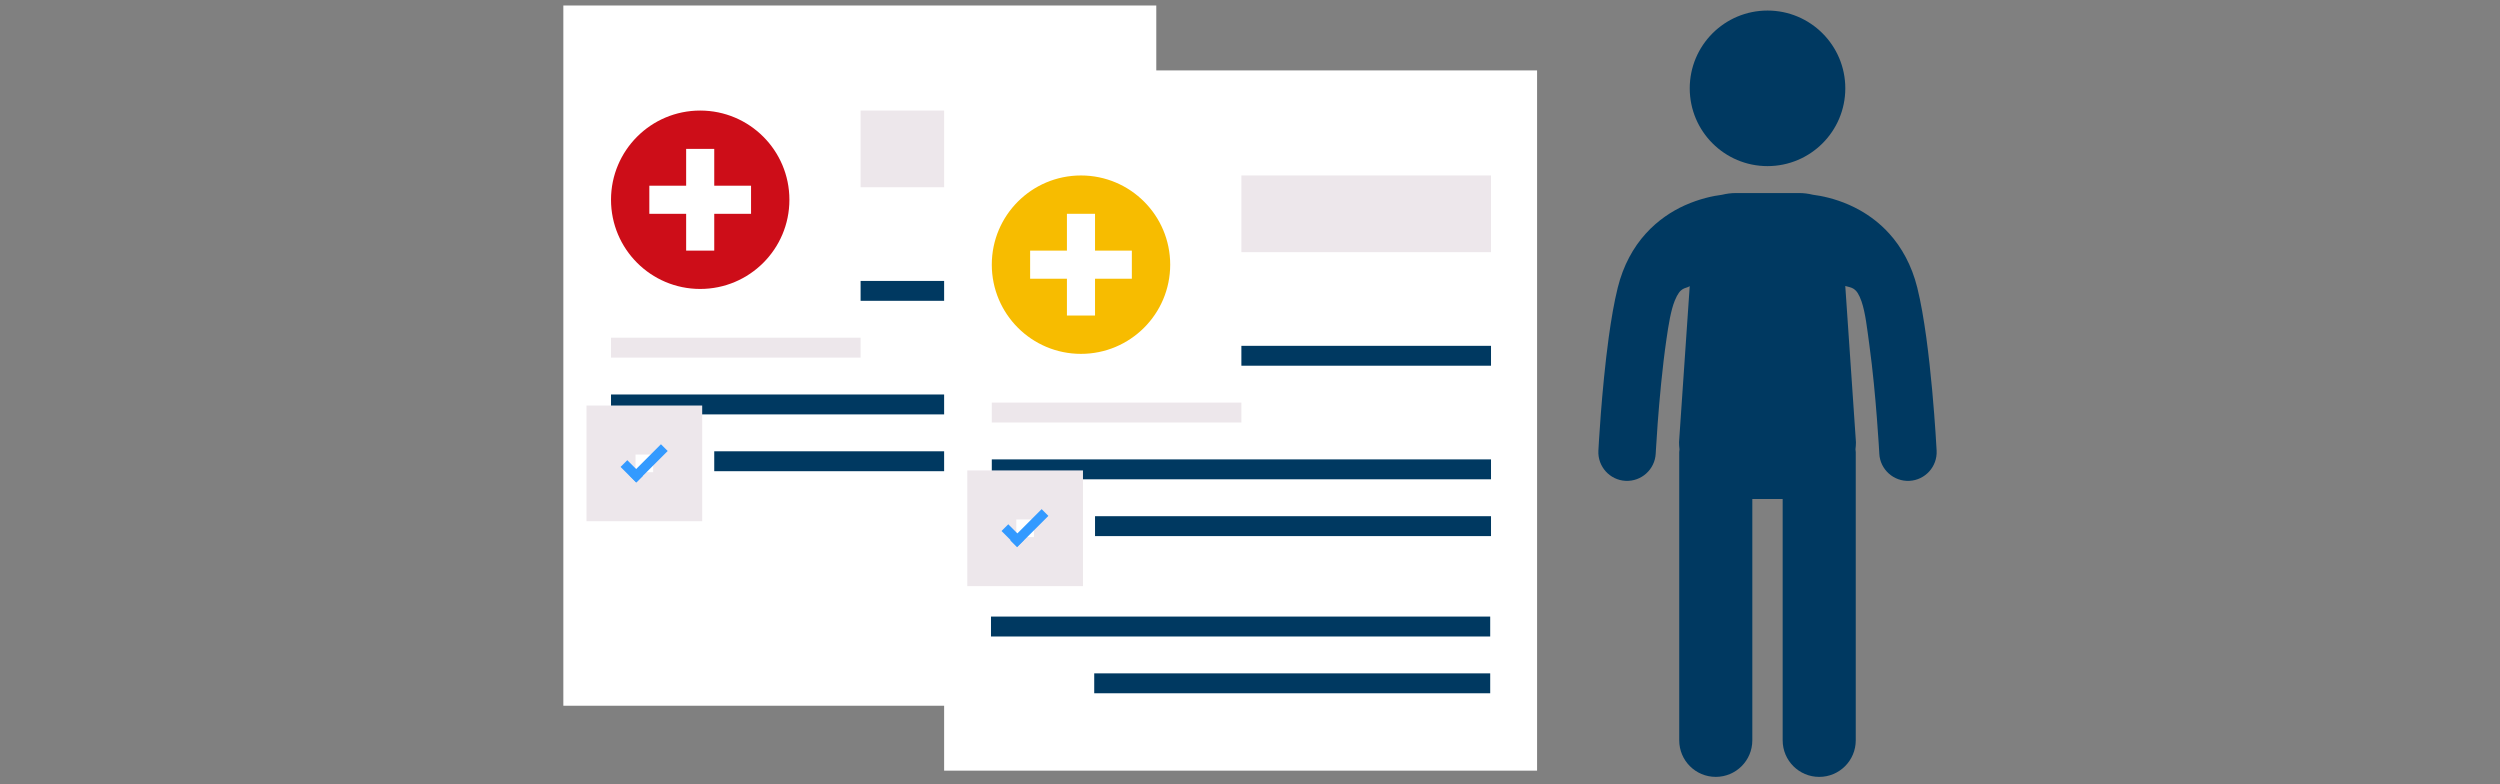
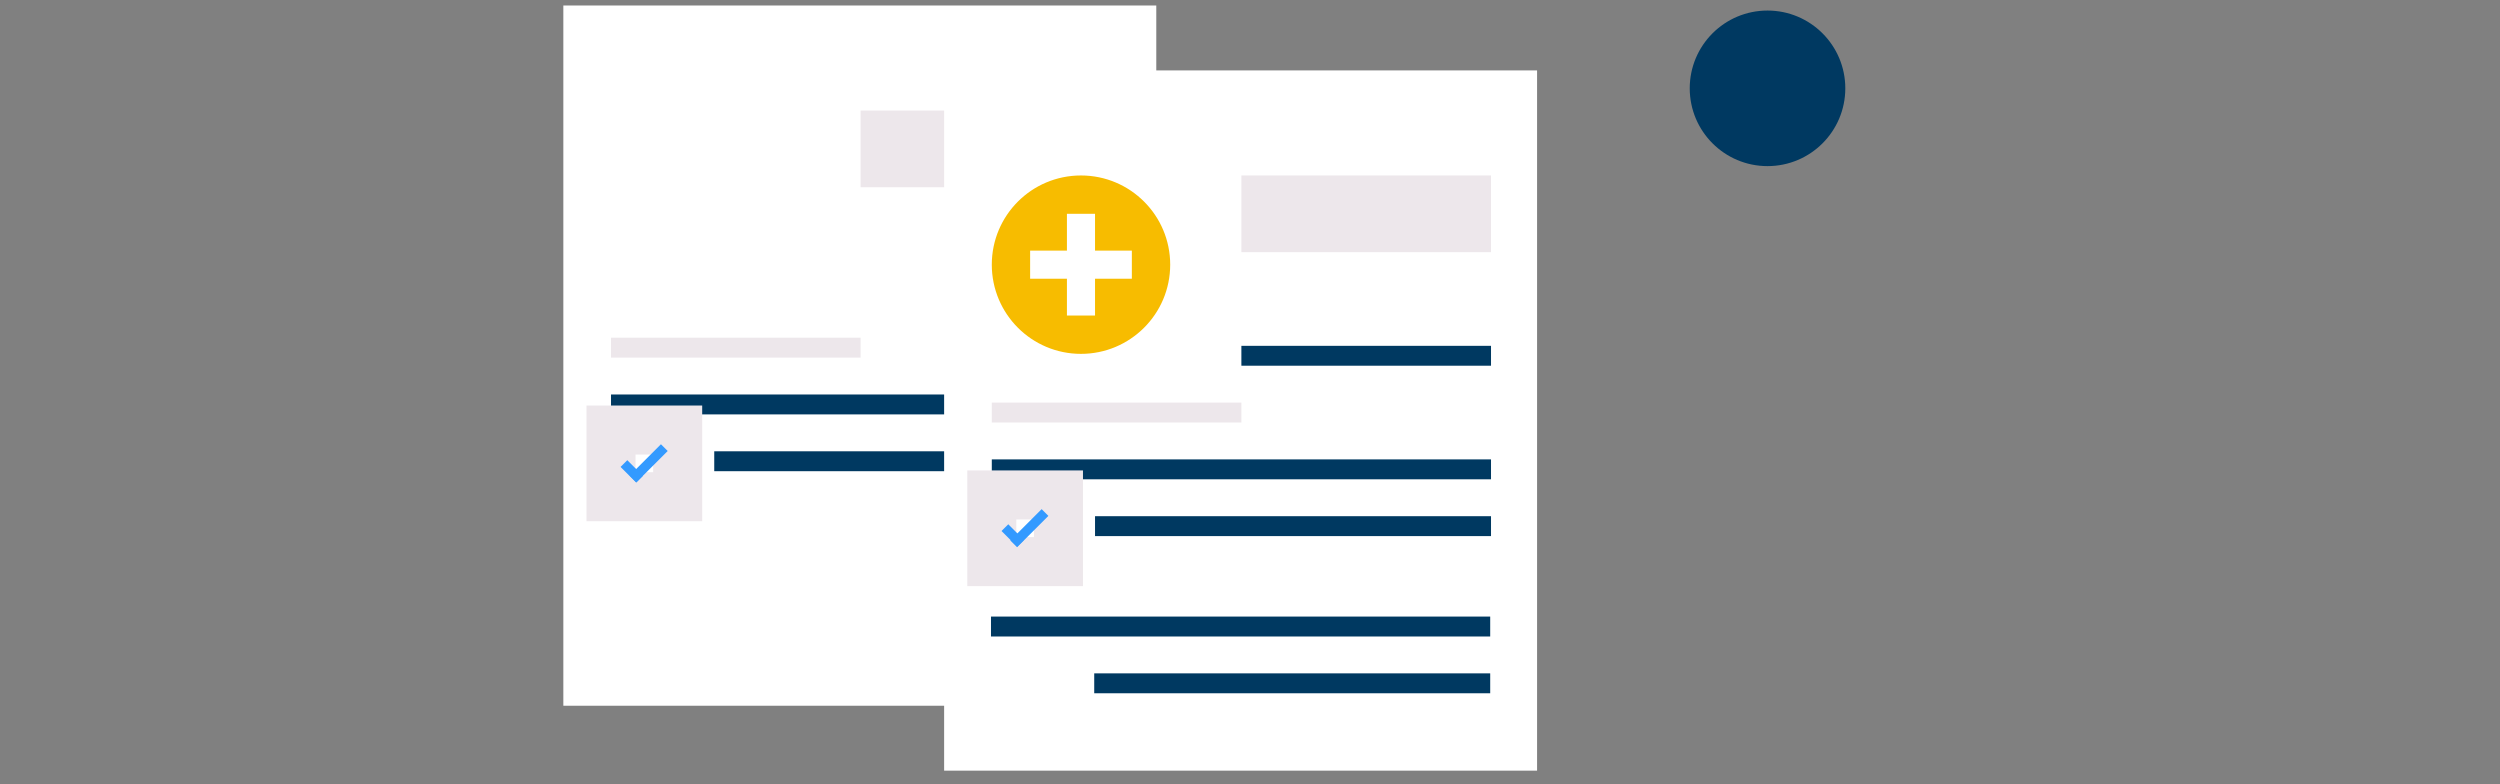
<svg xmlns="http://www.w3.org/2000/svg" version="1.1" id="圖層_1" x="0px" y="0px" width="255px" height="80px" viewBox="0 -7.5 255 80" enable-background="new 0 -7.5 255 80" xml:space="preserve">
  <rect x="0" y="-7.5" width="255" height="80" fill="#808080" stroke="none" />
  <g>
    <g>
      <g>
        <polygon fill="#FFFFFF" points="117.941,64.485 57.461,64.485 57.461,-6.939 57.461,-6.939 117.941,-6.939 117.941,-6.939      117.941,64.485    " />
-         <rect x="87.781" y="21.155" fill="#003961" width="25.462" height="2.028" />
        <rect x="62.323" y="32.738" fill="#003961" width="50.92" height="2.031" />
        <rect x="72.853" y="38.532" fill="#003961" width="40.39" height="2.03" />
        <rect x="62.323" y="26.945" fill="#EDE7EB" width="25.458" height="2.032" />
        <rect x="87.781" y="3.777" fill="#EDE7EB" width="25.462" height="7.822" />
-         <path fill="#CD0D18" d="M71.419,21.973L71.419,21.973c-5.025,0-9.096-4.073-9.096-9.098l0,0c0-5.026,4.071-9.098,9.096-9.098l0,0     c5.025,0,9.1,4.072,9.1,9.098l0,0C80.52,17.9,76.444,21.973,71.419,21.973z" />
      </g>
      <g>
        <g>
          <rect x="69.987" y="7.687" fill="#FFFFFF" width="2.866" height="10.376" />
        </g>
        <g>
          <rect x="66.232" y="11.442" fill="#FFFFFF" width="10.375" height="2.867" />
        </g>
      </g>
      <g>
        <rect x="62.323" y="36.364" fill="none" stroke="#EDE7EB" stroke-width="5" stroke-miterlimit="10" width="6.8" height="6.8" />
        <g>
          <rect x="63.918" y="39.277" transform="matrix(0.707 -0.707 0.707 0.707 -8.737 58.429)" fill="#339AFF" width="4.518" height="0.973" />
          <rect x="63.34" y="40.075" transform="matrix(-0.707 -0.707 0.707 -0.707 81.341 114.837)" fill="#339AFF" width="2.258" height="0.973" />
        </g>
      </g>
    </g>
    <g>
      <g>
        <polygon fill="#FFFFFF" points="156.781,71.106 96.301,71.106 96.301,-0.318 96.301,-0.318 156.781,-0.318 156.781,-0.318      156.781,71.106    " />
        <rect x="126.621" y="27.775" fill="#003961" width="25.462" height="2.028" />
        <rect x="101.163" y="39.358" fill="#003961" width="50.92" height="2.031" />
        <rect x="111.693" y="45.152" fill="#003961" width="40.39" height="2.03" />
        <rect x="101.081" y="55.39" fill="#003961" width="50.92" height="2.032" />
        <rect x="111.611" y="61.183" fill="#003961" width="40.39" height="2.03" />
        <rect x="101.163" y="33.564" fill="#EDE7EB" width="25.458" height="2.032" />
        <rect x="126.621" y="10.398" fill="#EDE7EB" width="25.462" height="7.822" />
        <path fill="#F7BC00" d="M110.259,28.594L110.259,28.594c-5.025,0-9.096-4.073-9.096-9.099l0,0c0-5.026,4.071-9.097,9.096-9.097     l0,0c5.025,0,9.101,4.071,9.101,9.097l0,0C119.36,24.521,115.284,28.594,110.259,28.594z" />
      </g>
      <g>
        <g>
          <rect x="108.827" y="14.308" fill="#FFFFFF" width="2.866" height="10.376" />
        </g>
        <g>
          <rect x="105.073" y="18.063" fill="#FFFFFF" width="10.375" height="2.867" />
        </g>
      </g>
      <g>
        <rect x="101.163" y="42.984" fill="none" stroke="#EDE7EB" stroke-width="5" stroke-miterlimit="10" width="6.8" height="6.801" />
        <g>
          <rect x="102.758" y="45.898" transform="matrix(0.707 -0.707 0.707 0.707 -2.046 87.827)" fill="#339AFF" width="4.518" height="0.972" />
          <rect x="102.179" y="46.696" transform="matrix(-0.707 -0.708 0.708 -0.707 142.932 153.619)" fill="#339AFF" width="2.259" height="0.972" />
        </g>
      </g>
    </g>
    <g>
      <circle fill="#003961" cx="180.287" cy="1.51" r="7.934" />
-       <path fill="#003961" d="M194.761,41.547c-1.614,0.081-2.99-1.161-3.073-2.774c0,0-0.004-0.085-0.014-0.256    c-0.01-0.166-0.024-0.418-0.044-0.736c-0.039-0.634-0.102-1.536-0.185-2.602c-0.163-2.131-0.417-4.91-0.766-7.46    c-0.232-1.698-0.407-3.326-0.801-4.467c-0.521-1.493-0.995-1.375-1.66-1.582l1.088,15.943c0,0.245-0.02,0.485-0.047,0.72    c0.005,0.095,0.027,0.188,0.027,0.288v29.395c0,2.062-1.668,3.727-3.725,3.727c-2.059,0-3.729-1.665-3.729-3.727V43.397h-3.096    v24.618c0,2.062-1.67,3.727-3.728,3.727c-2.059,0-3.727-1.665-3.727-3.727V38.621c0-0.101,0.022-0.193,0.028-0.288    c-0.028-0.238-0.048-0.475-0.048-0.72l1.09-15.925c-0.462,0.308-0.928,0.001-1.532,1.495c-0.393,0.979-0.629,2.445-0.839,3.902    c-0.213,1.459-0.394,3.027-0.544,4.519c-0.297,2.988-0.471,5.683-0.528,6.721c-0.02,0.295-0.026,0.446-0.026,0.446    c-0.085,1.615-1.461,2.857-3.076,2.776c-1.612-0.083-2.854-1.46-2.771-3.075c0.001-0.044,0.309-6.096,1.053-11.548    c0.252-1.822,0.546-3.575,0.923-5.088c0.563-2.276,1.6-4.121,2.851-5.5c1.246-1.382,2.673-2.296,3.979-2.888    c1.53-0.684,2.887-0.964,3.815-1.083c0.446-0.108,0.912-0.173,1.394-0.173h6.473c0.474,0,0.934,0.063,1.377,0.17    c0.229,0.028,0.488,0.069,0.771,0.122c1.091,0.21,2.538,0.616,4.056,1.471c1.009,0.57,2.048,1.343,2.983,2.38    c1.249,1.379,2.284,3.223,2.85,5.5c0.376,1.513,0.669,3.267,0.921,5.088c0.247,1.82,0.447,3.704,0.603,5.409    c0.31,3.407,0.451,6.115,0.451,6.14C197.618,40.087,196.378,41.464,194.761,41.547z" />
    </g>
  </g>
</svg>